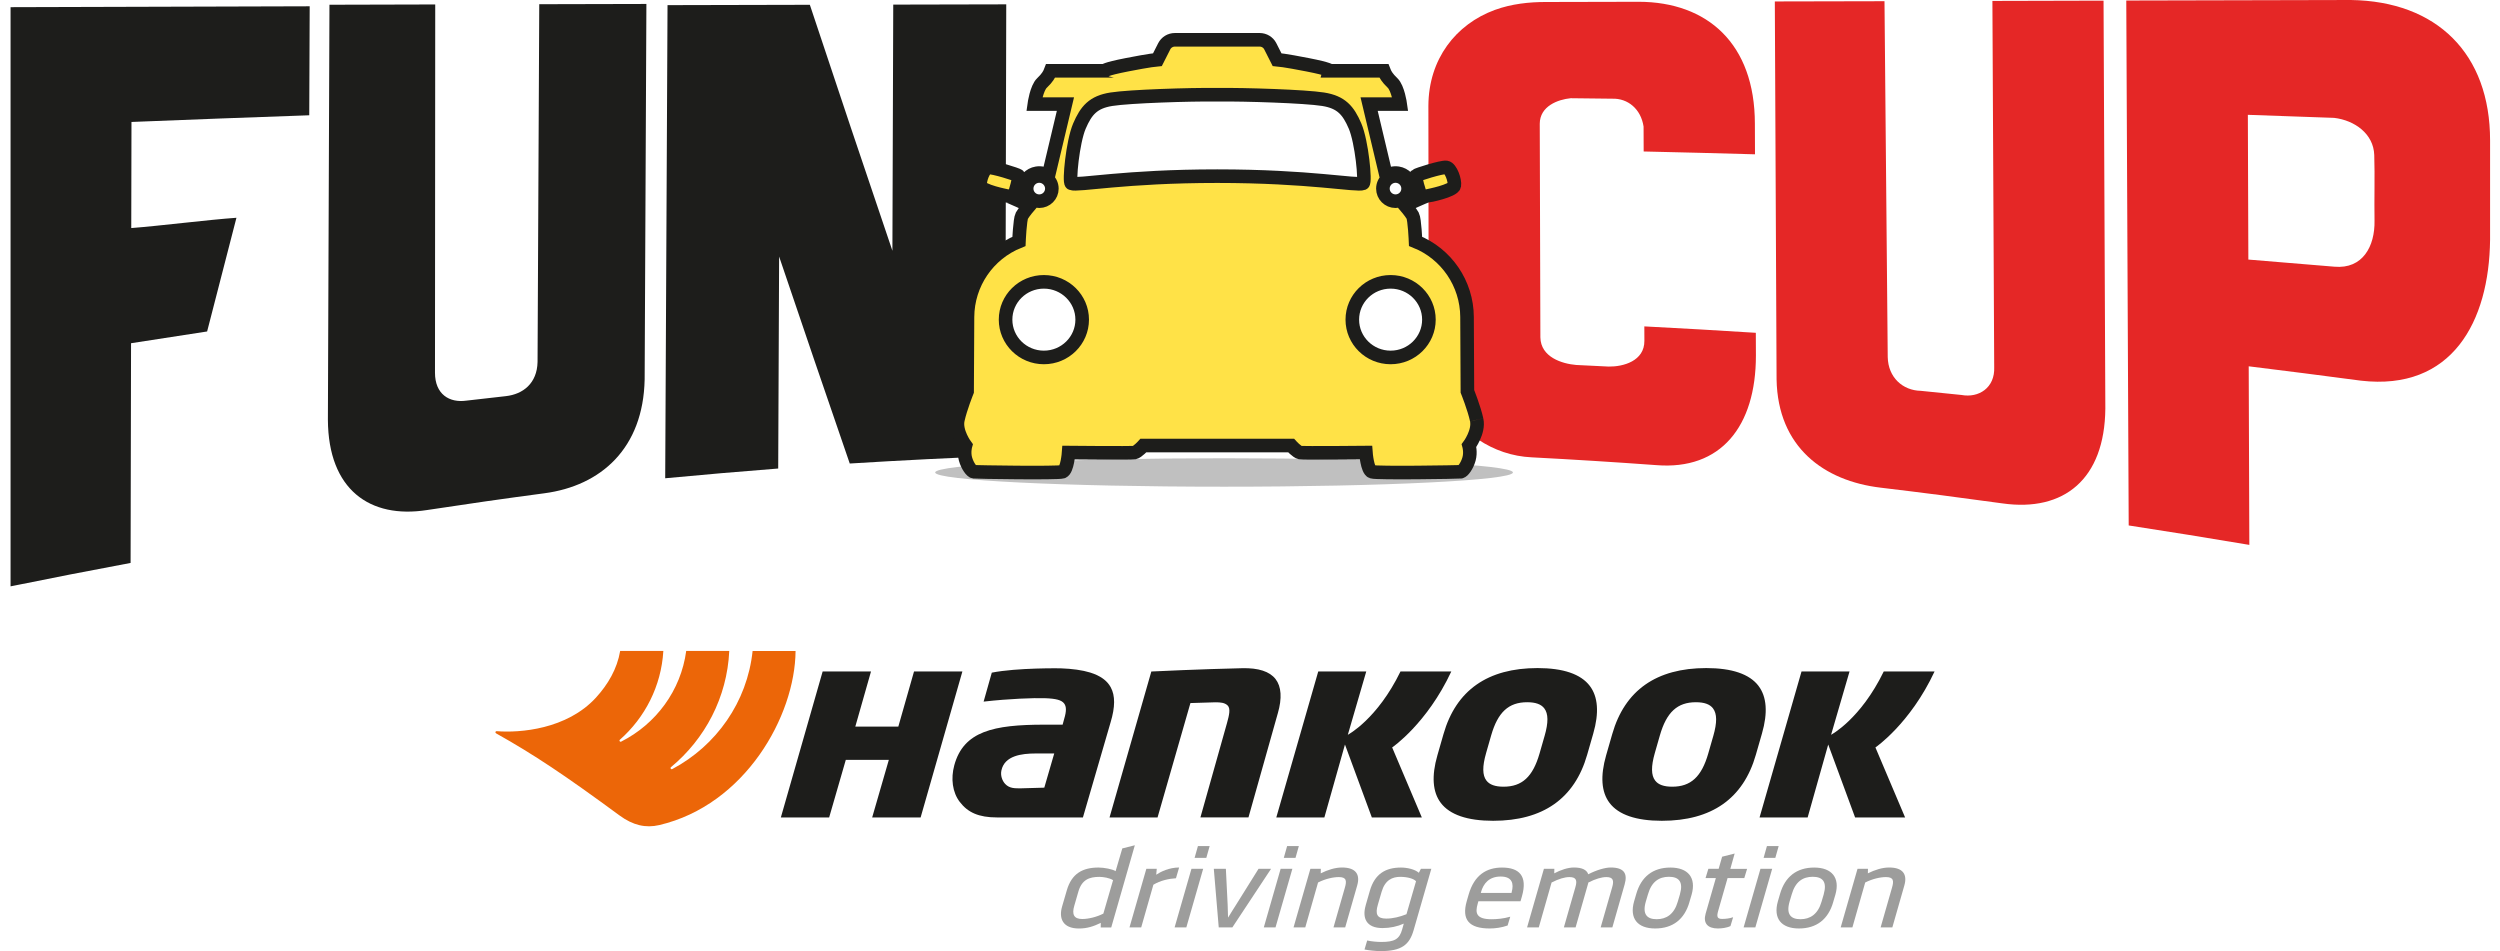
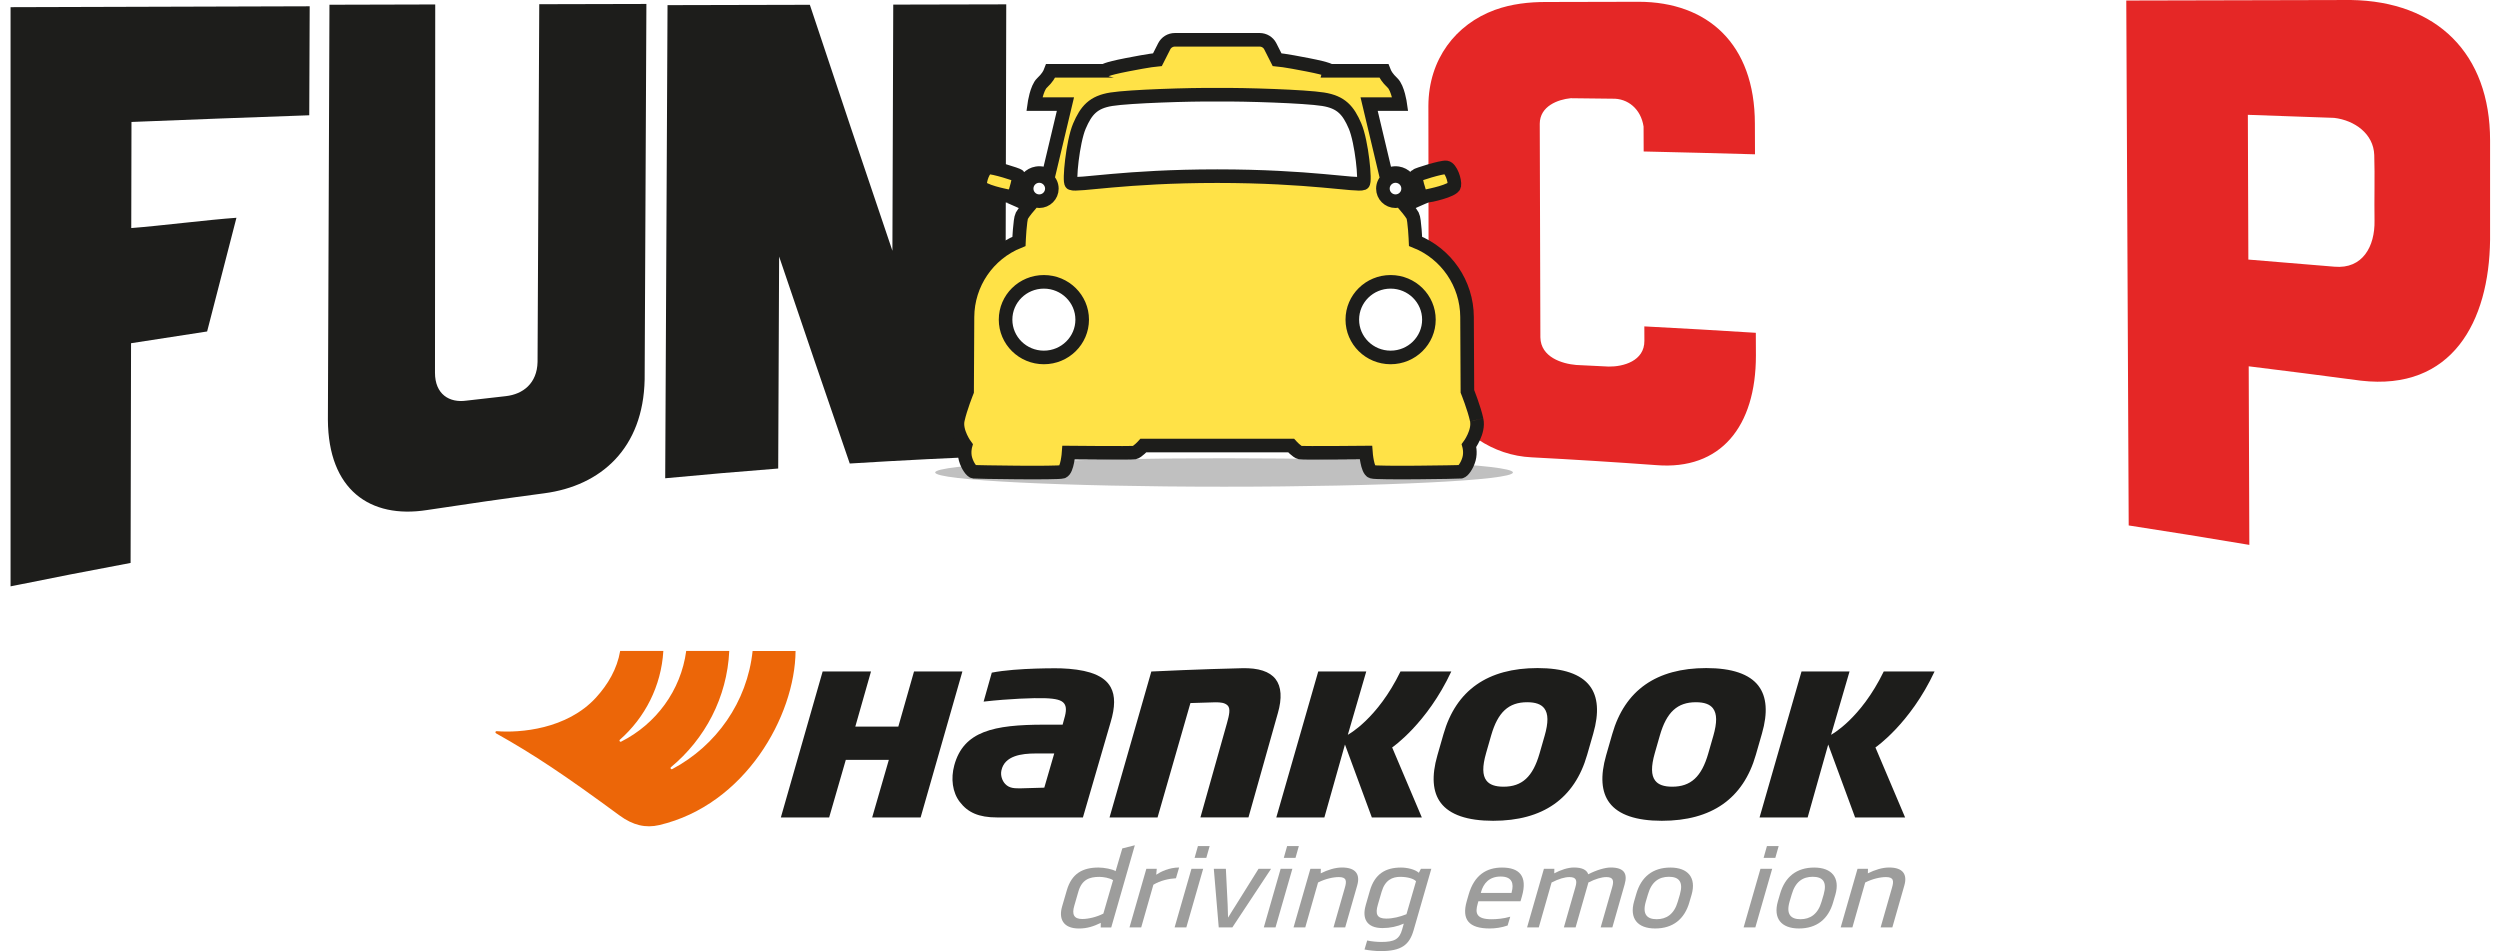
<svg xmlns="http://www.w3.org/2000/svg" width="184" height="70" viewBox="0 0 184 70" fill="none">
  <path d="M111.351 34.774C111.351 35.352 101.832 35.822 90.09 35.822C78.347 35.822 68.83 35.352 68.83 34.774C68.83 34.196 78.35 33.727 90.09 33.727C101.829 33.727 111.351 34.196 111.351 34.774Z" fill="#C0C0C0" />
  <path d="M0.777 0.528C8.116 0.505 15.454 0.484 22.793 0.463C22.782 3.137 22.77 5.81 22.761 8.484C18.399 8.636 14.037 8.801 9.677 8.976C9.672 11.578 9.668 14.182 9.661 16.785C11.694 16.632 15.367 16.169 17.402 16.028L15.244 24.396L9.645 25.261C9.633 30.652 9.624 36.041 9.612 41.432C6.661 41.983 3.717 42.559 0.777 43.155V0.525V0.528Z" fill="#1D1D1B" />
  <path d="M24.251 0.349C26.846 0.342 29.438 0.335 32.033 0.328C32.029 9.364 32.022 18.398 32.015 27.434C32.015 29.014 33.067 29.668 34.332 29.486C35.489 29.352 36.067 29.285 37.223 29.157C38.502 29.016 39.529 28.209 39.564 26.643C39.606 17.866 39.647 9.087 39.689 0.31C42.319 0.303 44.948 0.296 47.575 0.291C47.532 9.503 47.488 18.717 47.446 27.929C47.344 33.001 44.229 35.756 40.059 36.306C37.179 36.688 34.302 37.099 31.43 37.539C27.216 38.2 24.161 36.033 24.133 30.901C24.172 20.718 24.209 10.534 24.248 0.351" fill="#1D1D1B" />
-   <path d="M130.627 0.107C133.317 0.1 136.009 0.095 138.699 0.089C138.777 8.819 138.856 17.55 138.937 26.281C138.969 27.78 140.042 28.74 141.368 28.765C142.568 28.883 143.169 28.945 144.367 29.07C145.623 29.304 146.84 28.552 146.773 27.014C146.729 18.031 146.685 9.051 146.641 0.068C149.368 0.061 152.095 0.054 154.821 0.047C154.865 10.052 154.909 20.057 154.953 30.063C154.909 35.267 151.907 37.693 147.381 37.05C144.397 36.636 141.412 36.249 138.421 35.893C134.237 35.398 130.847 32.912 130.756 27.926C130.713 18.651 130.669 9.379 130.627 0.105" fill="#E52726" />
  <path d="M156.494 0.039C162.001 0.028 167.508 0.014 173.015 0C179.349 0.088 183.272 3.946 183.27 10.334V17.64C183.205 23.692 180.457 28.79 173.764 28.017C171.012 27.652 168.259 27.298 165.505 26.96C165.521 31.341 165.535 35.724 165.551 40.104C162.595 39.605 159.635 39.128 156.672 38.673C156.612 25.795 156.554 12.917 156.494 0.039ZM165.442 8.453C165.454 12.004 165.468 15.554 165.479 19.104C167.593 19.275 169.707 19.448 171.819 19.629C173.896 19.812 174.8 18.126 174.765 16.245C174.738 14.656 174.795 12.979 174.745 11.409C174.694 9.848 173.301 8.853 171.791 8.675C169.675 8.599 167.556 8.525 165.44 8.451" fill="#E52726" />
  <path d="M74.016 18.735C74.03 12.597 74.046 6.459 74.06 0.32C71.287 0.327 68.514 0.332 65.743 0.339C65.722 6.378 65.701 12.419 65.681 18.457C63.636 12.43 61.61 6.396 59.605 0.353C56.112 0.362 52.623 0.369 49.13 0.378C49.072 11.986 49.017 23.592 48.959 35.2C51.73 34.939 54.503 34.698 57.276 34.483C57.299 29.281 57.322 24.08 57.343 18.881C59.061 23.964 60.794 29.043 62.542 34.115C66.354 33.879 70.165 33.687 73.979 33.542C73.984 31.592 73.988 29.64 73.993 27.69C73.669 27.773 73.334 27.82 72.987 27.82C70.618 27.82 73.685 18.649 74.016 18.737" fill="#1D1D1B" />
  <path d="M129.228 24.494C126.495 24.321 123.759 24.163 121.023 24.022C121.023 24.445 121.025 24.656 121.027 25.081C121.039 26.58 119.457 26.994 118.404 26.98C117.447 26.932 116.968 26.909 116.008 26.862C114.968 26.774 113.397 26.289 113.372 24.829C113.356 19.589 113.342 14.348 113.326 9.107C113.332 7.812 114.662 7.321 115.604 7.229C116.825 7.243 117.433 7.25 118.654 7.264C119.806 7.224 120.773 8.02 120.967 9.315C120.969 10.048 120.972 10.416 120.974 11.149C123.705 11.212 126.437 11.279 129.168 11.357C129.164 10.455 129.161 10.004 129.159 9.1C129.154 3.225 125.674 0.142 120.613 0.131C118.354 0.135 116.094 0.14 113.834 0.147C112.551 0.142 111.246 0.284 110.021 0.73C107.155 1.782 105.143 4.34 105.129 7.793C105.134 10.402 105.138 16.681 105.143 19.288C107.634 19.672 106.984 20.842 106.984 23.742C106.984 26.643 107.671 26.546 105.212 26.962C105.302 27.734 105.504 28.528 105.832 29.131C107.402 31.809 109.856 33.526 112.736 33.66C115.791 33.819 118.844 34.011 121.897 34.233C126.645 34.62 129.235 31.393 129.235 26.173C129.233 25.503 129.231 25.167 129.228 24.494Z" fill="#E52726" />
  <path d="M108.684 30.901C108.494 30.029 108.001 28.805 108.001 28.805L107.974 23.326C107.962 20.875 106.463 18.673 104.185 17.764C104.185 17.764 104.116 16.131 103.973 15.874C103.831 15.618 103.408 15.123 103.408 15.123C103.408 15.123 104.916 14.418 105.034 14.418C105.152 14.418 106.965 14.04 107.037 13.664C107.106 13.287 106.778 12.368 106.447 12.322C106.119 12.276 104.303 12.84 104.211 12.935C104.116 13.03 104.493 14.23 104.493 14.23L103.38 14.815C103.707 14.579 103.908 14.177 103.85 13.733C103.785 13.233 103.387 12.826 102.89 12.75C102.564 12.701 102.263 12.789 102.027 12.965L100.767 7.662H103.057C103.057 7.662 102.892 6.484 102.492 6.107C102.092 5.731 101.951 5.448 101.903 5.33L101.856 5.212H97.876C97.876 5.212 97.913 5.094 96.234 4.766C94.555 4.435 93.99 4.389 93.99 4.389L93.493 3.408C93.345 3.115 93.042 2.93 92.714 2.93H86.467C86.138 2.93 85.835 3.115 85.687 3.408L85.19 4.389C85.19 4.389 84.626 4.435 82.947 4.766C81.268 5.094 81.305 5.212 81.305 5.212H77.324L77.278 5.33C77.232 5.448 77.091 5.731 76.691 6.107C76.29 6.484 76.126 7.662 76.126 7.662H78.416L77.158 12.951C76.924 12.782 76.623 12.699 76.302 12.752C75.798 12.833 75.4 13.254 75.349 13.765C75.3 14.235 75.536 14.653 75.906 14.873L74.69 14.235C74.69 14.235 75.067 13.034 74.972 12.94C74.877 12.845 73.064 12.28 72.736 12.327C72.405 12.373 72.076 13.291 72.146 13.668C72.215 14.045 74.031 14.422 74.146 14.422C74.262 14.422 75.772 15.127 75.772 15.127C75.772 15.127 75.349 15.622 75.208 15.879C75.067 16.136 74.995 17.769 74.995 17.769C72.717 18.68 71.218 20.88 71.207 23.331L71.179 28.81C71.179 28.81 70.684 30.034 70.497 30.905C70.309 31.777 71.061 32.791 71.061 32.791C71.061 32.791 70.92 33.285 71.061 33.785C71.202 34.285 71.507 34.699 71.674 34.722C71.838 34.745 77.849 34.84 78.203 34.722C78.557 34.604 78.65 33.309 78.65 33.309C78.65 33.309 83.259 33.355 83.495 33.309C83.731 33.262 84.154 32.791 84.154 32.791H95.026C95.026 32.791 95.45 33.262 95.686 33.309C95.922 33.355 100.531 33.309 100.531 33.309C100.531 33.309 100.626 34.604 100.977 34.722C101.331 34.84 107.342 34.745 107.506 34.722C107.671 34.699 107.978 34.285 108.119 33.785C108.26 33.285 108.119 32.791 108.119 32.791C108.119 32.791 108.873 31.777 108.684 30.905M102.132 13.157C102.291 13.03 102.492 12.953 102.71 12.953C103.223 12.953 103.637 13.367 103.637 13.881C103.637 14.272 103.397 14.605 103.054 14.741C102.948 14.783 102.83 14.808 102.71 14.808C102.199 14.808 101.782 14.394 101.782 13.881C101.782 13.587 101.919 13.328 102.132 13.157ZM75.562 13.881C75.562 13.37 75.976 12.953 76.489 12.953C76.702 12.953 76.899 13.025 77.054 13.148C77.273 13.317 77.417 13.582 77.417 13.881C77.417 14.392 77.003 14.808 76.489 14.808C76.36 14.808 76.237 14.783 76.126 14.734C75.795 14.593 75.562 14.265 75.562 13.881ZM76.829 26.308C75.273 26.308 74.01 25.063 74.01 23.525C74.01 21.987 75.273 20.743 76.829 20.743C78.386 20.743 79.649 21.99 79.649 23.525C79.649 25.061 78.386 26.308 76.829 26.308ZM89.589 12.965C82.775 12.965 79.313 13.684 78.855 13.497C78.661 13.416 78.95 10.435 79.445 9.281C79.94 8.127 80.458 7.514 81.799 7.303C83.141 7.09 87.593 6.949 89.476 6.973C89.513 6.973 89.665 6.973 89.702 6.973C91.587 6.949 96.037 7.09 97.379 7.303C98.72 7.516 99.238 8.127 99.733 9.281C100.228 10.435 100.517 13.416 100.321 13.497C99.863 13.687 96.4 12.965 89.587 12.965M102.349 26.308C100.792 26.308 99.53 25.063 99.53 23.525C99.53 21.987 100.792 20.743 102.349 20.743C103.905 20.743 105.168 21.99 105.168 23.525C105.168 25.061 103.905 26.308 102.349 26.308Z" fill="#FFE247" />
  <path d="M108.684 30.901C108.494 30.029 108.001 28.805 108.001 28.805L107.974 23.326C107.962 20.875 106.463 18.673 104.185 17.764C104.185 17.764 104.116 16.131 103.973 15.874C103.831 15.618 103.408 15.123 103.408 15.123C103.408 15.123 104.916 14.418 105.034 14.418C105.152 14.418 106.965 14.04 107.037 13.664C107.106 13.287 106.778 12.368 106.447 12.322C106.119 12.276 104.303 12.84 104.211 12.935C104.116 13.03 104.493 14.23 104.493 14.23L103.38 14.815C103.707 14.579 103.908 14.177 103.85 13.733C103.785 13.233 103.387 12.826 102.89 12.75C102.564 12.701 102.263 12.789 102.027 12.965L100.767 7.662H103.057C103.057 7.662 102.892 6.484 102.492 6.107C102.092 5.731 101.951 5.448 101.903 5.33L101.856 5.212H97.876C97.876 5.212 97.913 5.094 96.234 4.766C94.555 4.435 93.99 4.389 93.99 4.389L93.493 3.408C93.345 3.115 93.042 2.93 92.714 2.93H86.467C86.138 2.93 85.835 3.115 85.687 3.408L85.19 4.389C85.19 4.389 84.626 4.435 82.947 4.766C81.268 5.094 81.305 5.212 81.305 5.212H77.324L77.278 5.33C77.232 5.448 77.091 5.731 76.691 6.107C76.29 6.484 76.126 7.662 76.126 7.662H78.416L77.158 12.951C76.924 12.782 76.623 12.699 76.302 12.752C75.798 12.833 75.4 13.254 75.349 13.765C75.3 14.235 75.536 14.653 75.906 14.873L74.69 14.235C74.69 14.235 75.067 13.034 74.972 12.94C74.877 12.845 73.064 12.28 72.736 12.327C72.405 12.373 72.076 13.291 72.146 13.668C72.215 14.045 74.031 14.422 74.146 14.422C74.262 14.422 75.772 15.127 75.772 15.127C75.772 15.127 75.349 15.622 75.208 15.879C75.067 16.136 74.995 17.769 74.995 17.769C72.717 18.68 71.218 20.88 71.207 23.331L71.179 28.81C71.179 28.81 70.684 30.034 70.497 30.905C70.309 31.777 71.061 32.791 71.061 32.791C71.061 32.791 70.92 33.285 71.061 33.785C71.202 34.285 71.507 34.699 71.674 34.722C71.838 34.745 77.849 34.84 78.203 34.722C78.557 34.604 78.65 33.309 78.65 33.309C78.65 33.309 83.259 33.355 83.495 33.309C83.731 33.262 84.154 32.791 84.154 32.791H95.026C95.026 32.791 95.45 33.262 95.686 33.309C95.922 33.355 100.531 33.309 100.531 33.309C100.531 33.309 100.626 34.604 100.977 34.722C101.331 34.84 107.342 34.745 107.506 34.722C107.671 34.699 107.978 34.285 108.119 33.785C108.26 33.285 108.119 32.791 108.119 32.791C108.119 32.791 108.873 31.777 108.684 30.905M89.589 12.965C82.775 12.965 79.313 13.684 78.855 13.497C78.661 13.416 78.95 10.435 79.445 9.281C79.94 8.127 80.458 7.514 81.799 7.303C83.141 7.09 87.593 6.949 89.476 6.973C89.513 6.973 89.665 6.973 89.702 6.973C91.587 6.949 96.037 7.09 97.379 7.303C98.72 7.516 99.238 8.127 99.733 9.281C100.228 10.435 100.517 13.416 100.321 13.497C99.863 13.687 96.4 12.965 89.587 12.965M102.132 13.157C102.291 13.03 102.492 12.953 102.71 12.953C103.223 12.953 103.637 13.367 103.637 13.881C103.637 14.272 103.397 14.605 103.054 14.741C102.948 14.783 102.83 14.808 102.71 14.808C102.199 14.808 101.782 14.394 101.782 13.881C101.782 13.587 101.919 13.328 102.132 13.157ZM75.562 13.881C75.562 13.37 75.976 12.953 76.489 12.953C76.702 12.953 76.899 13.025 77.054 13.148C77.273 13.317 77.417 13.582 77.417 13.881C77.417 14.392 77.003 14.808 76.489 14.808C76.36 14.808 76.237 14.783 76.126 14.734C75.795 14.593 75.562 14.265 75.562 13.881ZM76.829 26.308C75.273 26.308 74.01 25.063 74.01 23.525C74.01 21.987 75.273 20.743 76.829 20.743C78.386 20.743 79.649 21.99 79.649 23.525C79.649 25.061 78.386 26.308 76.829 26.308ZM102.349 26.308C100.792 26.308 99.53 25.063 99.53 23.525C99.53 21.987 100.792 20.743 102.349 20.743C103.905 20.743 105.168 21.99 105.168 23.525C105.168 25.061 103.905 26.308 102.349 26.308Z" stroke="#1D1D1B" stroke-miterlimit="10" />
  <path d="M78.17 66.719L78.514 65.539C78.873 64.29 79.683 63.851 80.853 63.851C81.257 63.851 81.887 63.969 82.109 64.117L82.601 62.444L83.524 62.211L81.787 68.259H81.012L81.019 67.924C80.467 68.19 79.997 68.338 79.412 68.338C78.214 68.338 77.915 67.588 78.17 66.721V66.719ZM81.924 64.781C81.669 64.616 81.209 64.538 80.915 64.538C80.166 64.538 79.625 64.748 79.37 65.615L79.07 66.654C78.875 67.301 79.04 67.639 79.652 67.639C80.108 67.639 80.723 67.491 81.207 67.241L81.921 64.781H81.924Z" fill="#9D9D9C" />
  <path d="M86.552 64.639C86.024 64.671 85.411 64.803 84.889 65.115L83.993 68.256H83.131L84.371 63.943H85.138L85.097 64.38C85.423 64.16 86.05 63.848 86.783 63.848L86.552 64.636V64.639Z" fill="#9D9D9C" />
  <path d="M87.314 68.257H86.451L87.691 63.944H88.553L87.314 68.257ZM88.785 63.139H87.922L88.167 62.272H89.03L88.785 63.139Z" fill="#9D9D9C" />
  <path d="M90.698 68.257H89.699L89.336 63.943H90.224L90.356 66.601C90.361 66.874 90.367 67.156 90.384 67.524H90.393C90.626 67.156 90.786 66.876 90.969 66.601L92.629 63.943H93.552L90.701 68.257H90.698Z" fill="#9D9D9C" />
  <path d="M93.878 68.257H93.016L94.255 63.944H95.118L93.878 68.257ZM95.349 63.139H94.487L94.732 62.272H95.594L95.349 63.139Z" fill="#9D9D9C" />
  <path d="M99.007 68.256H98.145L98.98 65.342C99.13 64.833 99.107 64.553 98.538 64.553C98.124 64.553 97.555 64.678 97.009 64.951L96.068 68.256H95.205L96.445 63.943H97.213L97.206 64.278C97.717 64.021 98.272 63.848 98.771 63.848C99.814 63.848 100.12 64.38 99.888 65.175L99.007 68.254V68.256Z" fill="#9D9D9C" />
  <path d="M100.511 66.641L100.824 65.554C101.182 64.319 101.975 63.852 103.111 63.852C103.56 63.852 104.136 63.977 104.427 64.236L104.577 63.946H105.345L104.038 68.477C103.729 69.539 103.15 70.001 101.626 70.001C101.231 70.001 100.727 69.946 100.428 69.883L100.625 69.22C100.93 69.289 101.358 69.328 101.659 69.328C102.623 69.328 103 69.134 103.201 68.399L103.319 67.978C102.857 68.188 102.304 68.306 101.753 68.306C100.546 68.306 100.248 67.557 100.514 66.641H100.511ZM104.219 64.858C104.043 64.663 103.571 64.536 103.062 64.536C102.484 64.536 101.943 64.763 101.689 65.63L101.411 66.583C101.205 67.279 101.344 67.608 102.026 67.608C102.517 67.608 103.025 67.483 103.516 67.286L104.221 64.855L104.219 64.858Z" fill="#9D9D9C" />
  <path d="M111.909 66.335H108.808L108.761 66.507C108.555 67.203 108.65 67.656 109.779 67.656C110.14 67.656 110.66 67.617 111.155 67.469L110.961 68.116C110.526 68.274 110.04 68.336 109.642 68.336C108.116 68.336 107.561 67.689 107.954 66.319L108.093 65.836C108.509 64.397 109.411 63.852 110.549 63.852C111.791 63.852 112.453 64.446 112.013 65.977L111.909 66.335ZM111.248 65.718L111.259 65.662C111.435 65.022 111.291 64.513 110.447 64.513C109.603 64.513 109.178 65.022 109.002 65.662L108.99 65.718H111.248Z" fill="#9D9D9C" />
  <path d="M118.672 68.256H117.809L118.656 65.302C118.806 64.794 118.72 64.553 118.228 64.553C117.883 64.553 117.435 64.685 116.905 64.951L116.868 65.092L115.964 68.256H115.101L115.947 65.302C116.098 64.794 116.012 64.553 115.51 64.553C115.166 64.553 114.742 64.678 114.197 64.951L113.255 68.256H112.393L113.632 63.943H114.4L114.393 64.278C114.86 64.028 115.399 63.848 115.839 63.848C116.442 63.848 116.782 64.019 116.896 64.347C117.497 64.035 118.14 63.848 118.545 63.848C119.528 63.848 119.805 64.285 119.574 65.09L118.67 68.254L118.672 68.256Z" fill="#9D9D9C" />
  <path d="M124.341 66.398C123.98 67.656 123.122 68.336 121.82 68.336C120.518 68.336 119.91 67.594 120.271 66.335L120.43 65.79C120.791 64.531 121.649 63.852 122.942 63.852C124.235 63.852 124.862 64.594 124.501 65.852L124.339 66.4L124.341 66.398ZM123.643 65.82C123.909 64.89 123.557 64.531 122.833 64.531C122.109 64.531 121.556 64.89 121.291 65.82L121.129 66.366C120.863 67.295 121.223 67.654 121.931 67.654C122.639 67.654 123.215 67.295 123.483 66.366L123.645 65.82H123.643Z" fill="#9D9D9C" />
-   <path d="M128.383 64.624H127.15L126.454 67.055C126.338 67.462 126.384 67.633 126.748 67.633C127.013 67.633 127.319 67.594 127.557 67.508L127.363 68.156C127.113 68.288 126.713 68.336 126.435 68.336C125.677 68.336 125.337 67.939 125.533 67.249L126.287 64.624H125.529L125.735 63.944H126.493L126.748 63.054L127.67 62.82L127.353 63.947H128.586L128.38 64.627L128.383 64.624Z" fill="#9D9D9C" />
  <path d="M129.193 68.257H128.33L129.57 63.944H130.432L129.193 68.257ZM130.664 63.139H129.801L130.046 62.272H130.909L130.664 63.139Z" fill="#9D9D9C" />
  <path d="M134.923 66.398C134.562 67.656 133.704 68.336 132.402 68.336C131.1 68.336 130.492 67.594 130.853 66.335L131.012 65.79C131.373 64.531 132.231 63.852 133.524 63.852C134.817 63.852 135.444 64.594 135.083 65.852L134.921 66.4L134.923 66.398ZM134.225 65.82C134.491 64.89 134.139 64.531 133.415 64.531C132.691 64.531 132.139 64.89 131.873 65.82L131.711 66.366C131.445 67.295 131.805 67.654 132.513 67.654C133.221 67.654 133.797 67.295 134.065 66.366L134.227 65.82H134.225Z" fill="#9D9D9C" />
  <path d="M139.277 68.256H138.414L139.249 65.342C139.399 64.833 139.376 64.553 138.807 64.553C138.393 64.553 137.824 64.678 137.279 64.951L136.337 68.256H135.475L136.714 63.943H137.482L137.475 64.278C137.986 64.021 138.541 63.848 139.041 63.848C140.084 63.848 140.389 64.38 140.158 65.175L139.277 68.254V68.256Z" fill="#9D9D9C" />
  <path d="M94.047 52.497L91.887 60.161H88.351L90.307 53.216C90.472 52.619 90.583 52.14 90.347 51.916C90.134 51.715 89.829 51.689 89.449 51.689L87.615 51.745L85.196 60.164H81.662L84.738 49.423C85.157 49.402 88.3 49.252 91.422 49.18C92.62 49.15 93.444 49.418 93.881 49.98C94.311 50.535 94.369 51.384 94.047 52.501V52.497Z" fill="#1D1D1B" />
  <path d="M102.463 55.012L104.646 60.163H100.967L98.989 54.797L97.474 60.163H93.936L97.023 49.42H100.557L99.2 54.08C99.2 54.08 101.369 52.938 103.076 49.42H106.816C105.021 53.269 102.463 55.012 102.463 55.012Z" fill="#1D1D1B" />
  <path d="M138.031 55.012L140.215 60.163H136.535L134.557 54.797L133.043 60.163H129.504L132.592 49.42H136.126L134.768 54.08C134.768 54.08 136.937 52.938 138.644 49.42H142.384C140.589 53.269 138.031 55.012 138.031 55.012Z" fill="#1D1D1B" />
  <path d="M117.01 50.484C116.349 49.612 115.054 49.17 113.162 49.17C109.494 49.17 107.165 50.805 106.242 54.027L105.791 55.595C105.352 57.121 105.439 58.299 106.045 59.096C106.707 59.968 108.002 60.41 109.894 60.41C113.562 60.41 115.891 58.775 116.814 55.553L117.265 53.985C117.704 52.461 117.616 51.282 117.01 50.484ZM113.682 54.163L113.31 55.459C112.817 57.17 112.026 57.901 110.659 57.901C110.044 57.901 109.633 57.753 109.401 57.45C109.101 57.057 109.094 56.411 109.378 55.422L109.75 54.124C110.243 52.415 111.034 51.684 112.401 51.684C113.016 51.684 113.428 51.832 113.659 52.135C113.96 52.53 113.967 53.176 113.682 54.166V54.163Z" fill="#1D1D1B" />
  <path d="M129.429 50.484C128.768 49.612 127.473 49.17 125.581 49.17C121.913 49.17 119.584 50.805 118.661 54.027L118.21 55.595C117.773 57.121 117.858 58.299 118.464 59.096C119.126 59.968 120.421 60.41 122.313 60.41C125.981 60.41 128.308 58.775 129.23 55.553L129.681 53.985C130.121 52.461 130.035 51.282 129.427 50.484H129.429ZM126.099 54.163L125.727 55.459C125.236 57.17 124.443 57.901 123.076 57.901C122.461 57.901 122.049 57.753 121.82 57.45C121.52 57.057 121.513 56.411 121.795 55.422L122.167 54.124C122.66 52.415 123.453 51.684 124.818 51.684C125.433 51.684 125.845 51.832 126.076 52.135C126.376 52.53 126.383 53.176 126.099 54.166V54.163Z" fill="#1D1D1B" />
  <path d="M81.754 50.592C81.484 50.09 80.986 49.731 80.235 49.498C79.661 49.322 78.928 49.218 78.054 49.188C78.021 49.188 74.885 49.137 72.996 49.507L72.394 51.639C74.3 51.422 76.106 51.362 76.886 51.387C77.732 51.415 78.135 51.526 78.324 51.781C78.486 52 78.5 52.329 78.324 52.911L78.209 53.335H76.87C73.127 53.335 70.919 53.814 70.234 56.33C69.973 57.297 70.093 58.31 70.641 59.024C71.228 59.792 72.022 60.164 73.384 60.164H79.703L81.745 53.145C82.078 52.035 82.083 51.2 81.754 50.594V50.592ZM76.858 57.972L75.135 58.021C74.702 58.021 74.302 58.039 73.981 57.697C73.768 57.468 73.622 57.089 73.703 56.707C73.934 55.618 75.186 55.456 76.22 55.456H77.591L76.86 57.972H76.858Z" fill="#1D1D1B" />
  <path d="M67.272 49.42L66.116 53.479H62.95L64.106 49.42H60.547L57.471 60.163H61.026L62.251 55.926H65.418L64.192 60.163H67.758L70.832 49.42H67.272Z" fill="#1D1D1B" />
  <path d="M55.392 47.906C54.999 51.674 52.71 54.886 49.479 56.605C49.388 56.653 49.303 56.531 49.381 56.466C51.882 54.394 53.514 51.341 53.674 47.909H50.505C50.115 50.827 48.274 53.295 45.718 54.583C45.628 54.63 45.547 54.509 45.623 54.445C47.466 52.819 48.669 50.504 48.822 47.911H45.644C45.42 49.236 44.74 50.383 43.868 51.339C41.721 53.688 38.255 53.947 36.573 53.816C36.573 53.816 36.494 53.802 36.469 53.866C36.441 53.934 36.517 53.977 36.517 53.977C39.314 55.548 41.539 57.033 45.593 60.014C46.587 60.747 47.529 60.958 48.519 60.726C54.837 59.246 58.515 52.71 58.554 47.913H55.395L55.392 47.906Z" fill="#EC6608" />
</svg>